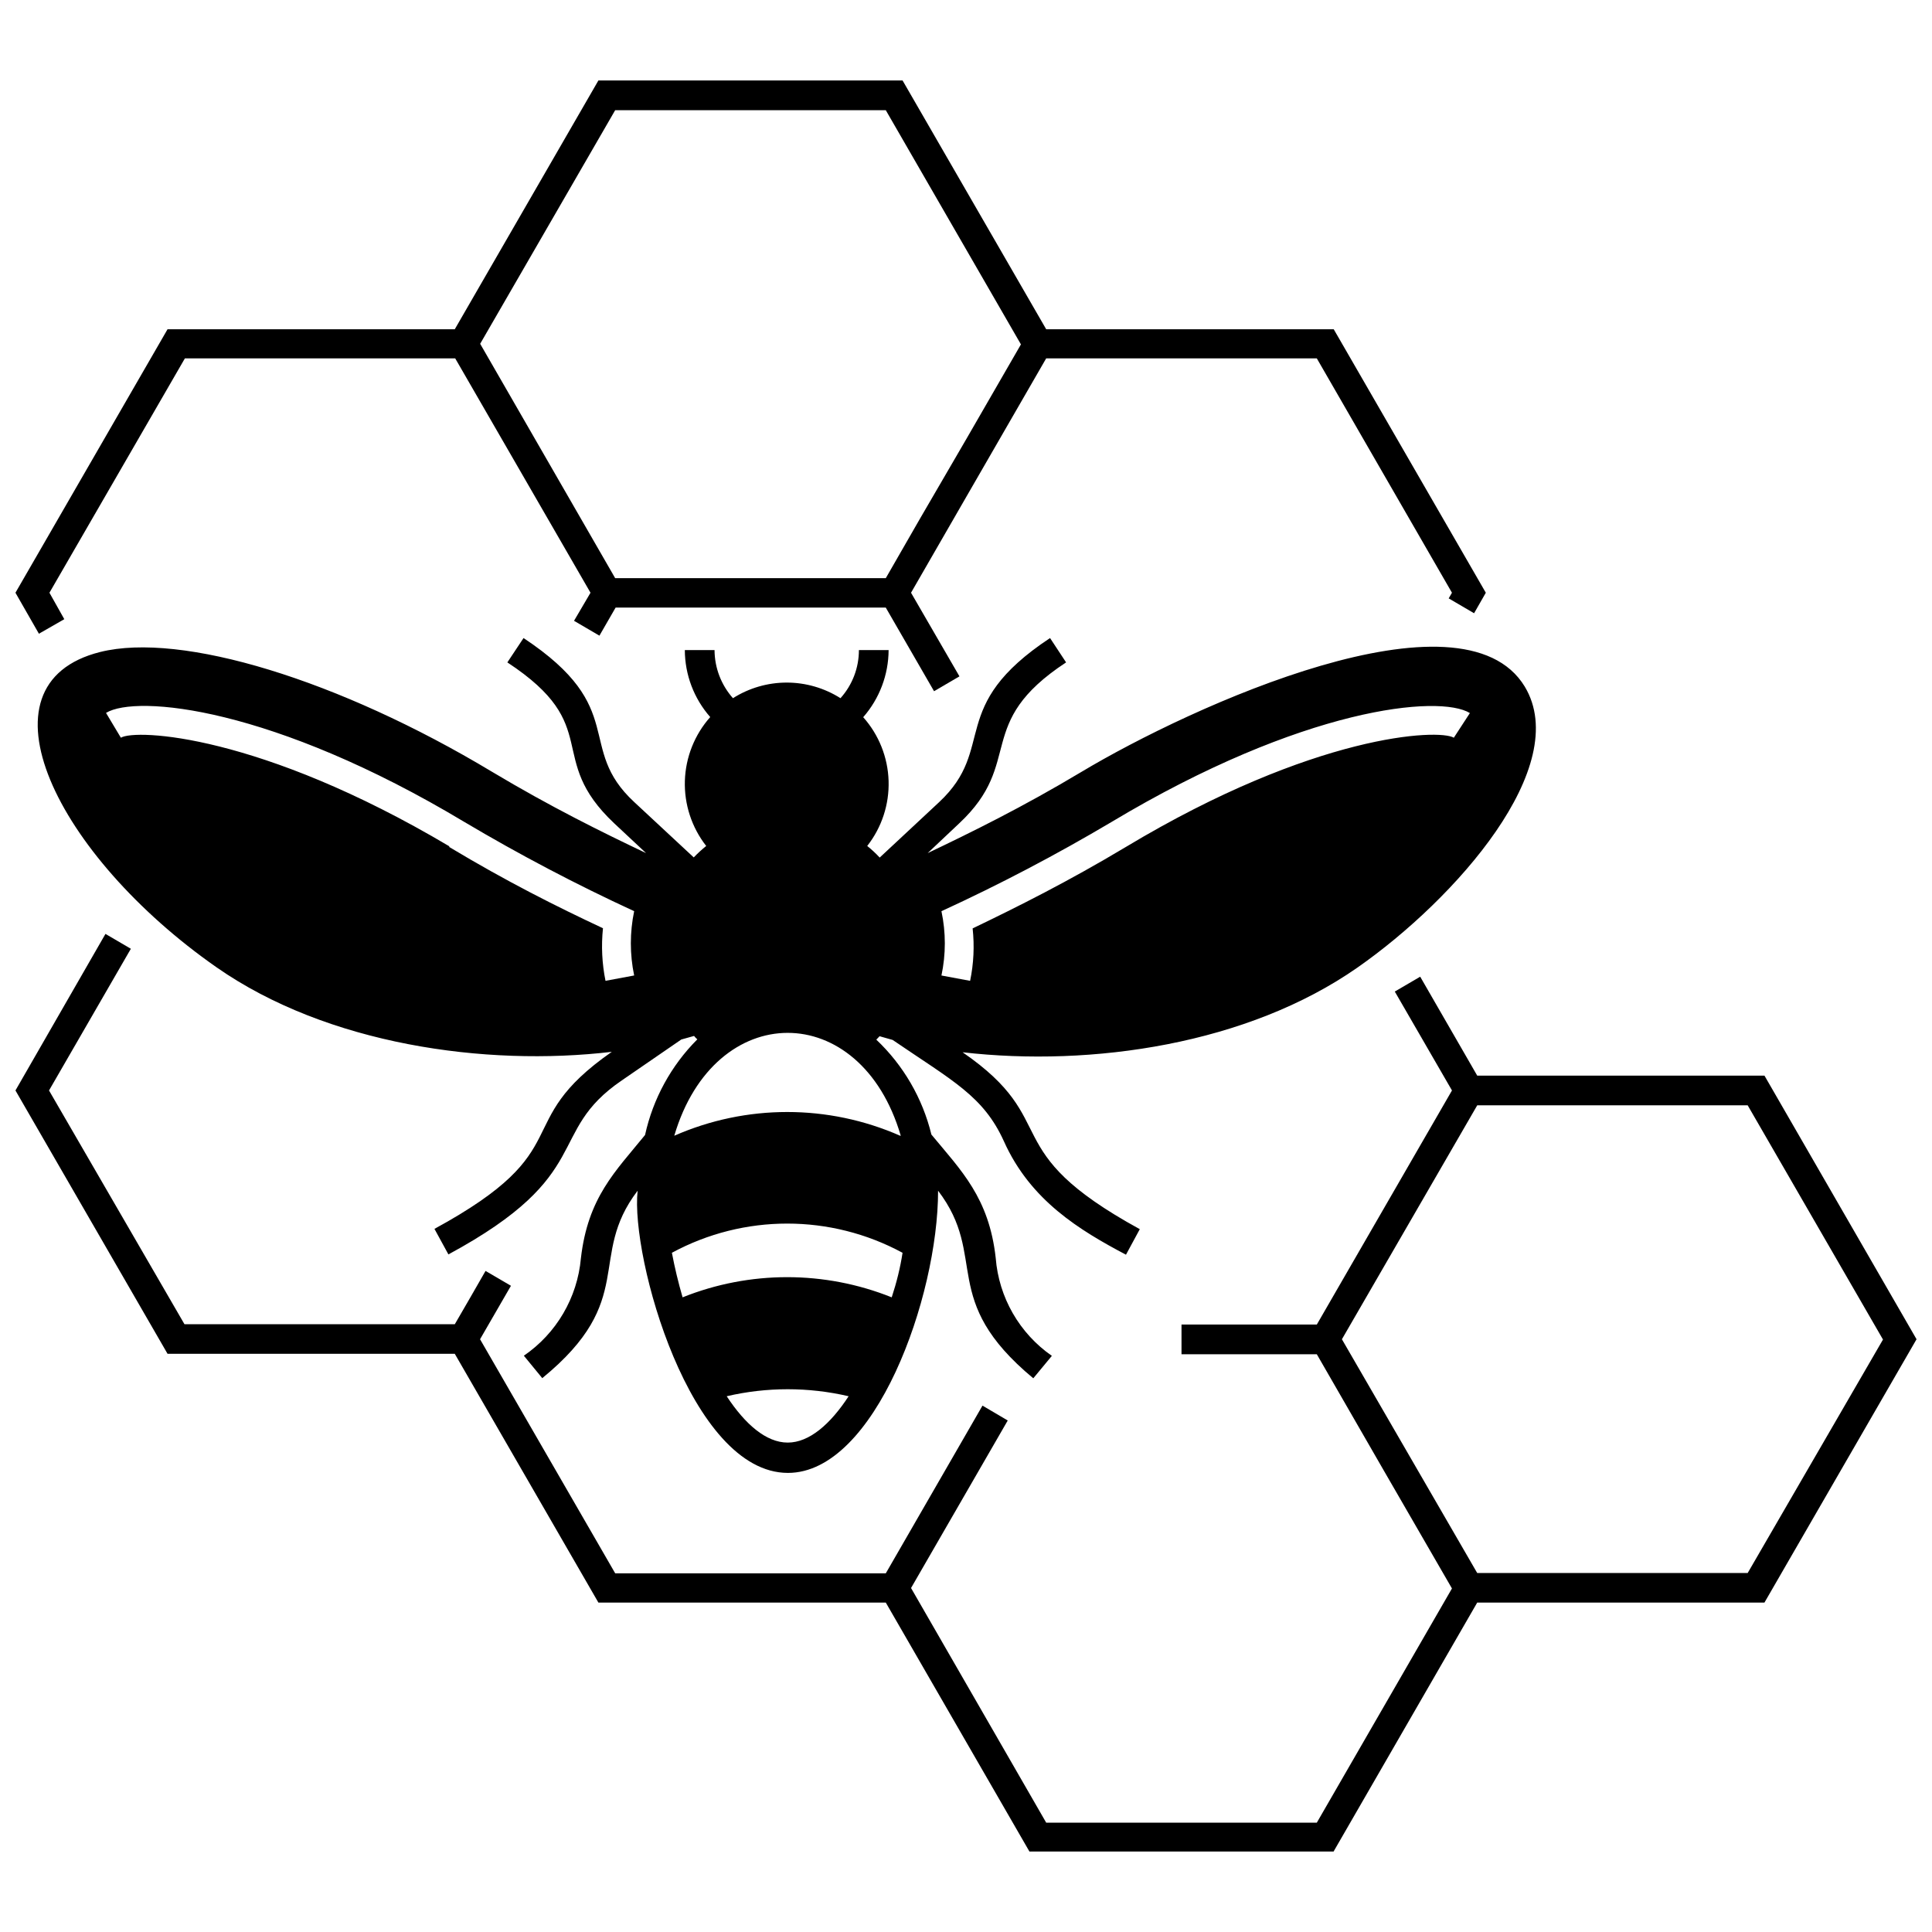
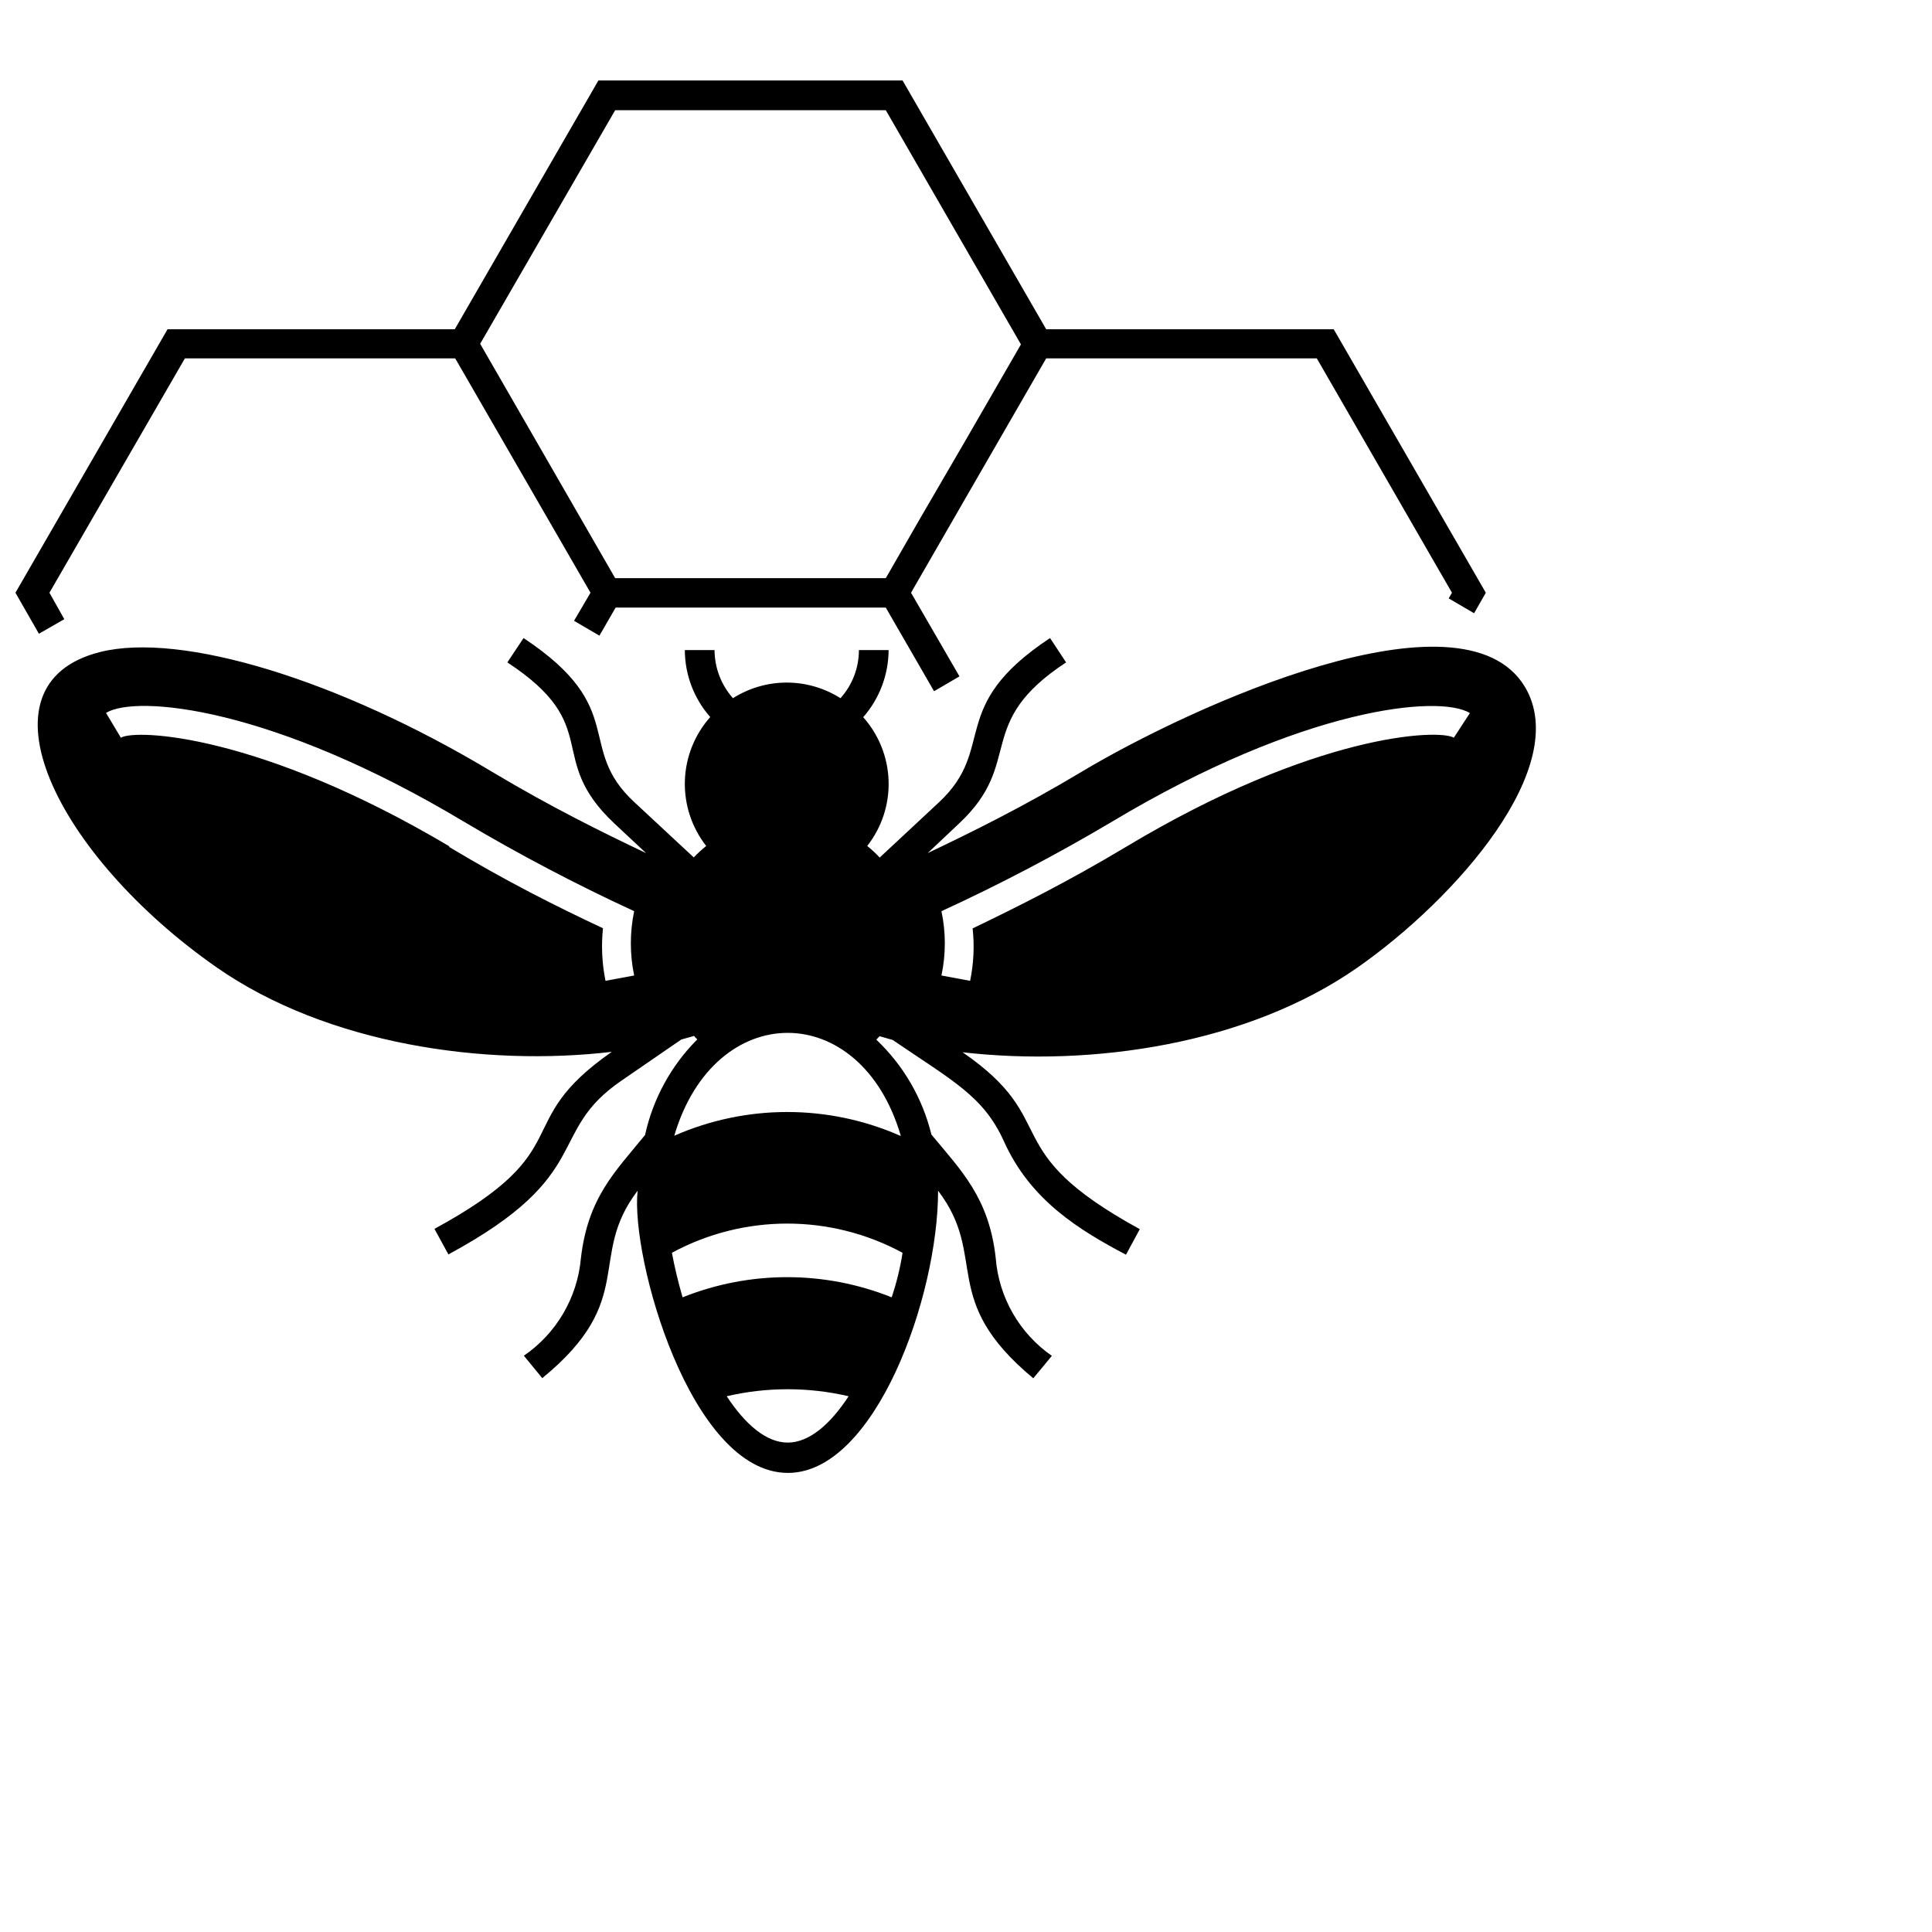
<svg xmlns="http://www.w3.org/2000/svg" width="800px" height="800px" version="1.1" viewBox="144 144 512 512">
  <defs>
    <clipPath id="b">
      <path d="m148.09 165h389.91v163h-389.91z" />
    </clipPath>
    <clipPath id="a">
-       <path d="m148.09 391h503.81v244h-503.81z" />
-     </clipPath>
+       </clipPath>
  </defs>
  <path d="m430.54 348.59c-15.508 9.289-29.207 16.02-40.699 21.492l8.344-7.871c17.438-16.297 3.66-26.449 28.34-42.668l-4.25-6.453c-27.551 18.223-13.934 29.047-29.402 43.492l-15.742 14.68h-0.004c-1.023-1.102-2.129-2.129-3.305-3.07 3.852-4.91 5.859-11.016 5.664-17.254-0.195-6.238-2.574-12.211-6.727-16.871 4.312-4.926 6.703-11.242 6.731-17.789h-7.871c0.004 4.707-1.734 9.25-4.883 12.75-4.262-2.699-9.203-4.137-14.246-4.137-5.047 0-9.988 1.438-14.25 4.137-3.125-3.516-4.859-8.047-4.879-12.75h-7.875c0.023 6.535 2.414 12.844 6.731 17.75-4.144 4.668-6.523 10.648-6.719 16.891-0.191 6.242 1.809 12.355 5.656 17.273-1.164 0.938-2.269 1.949-3.305 3.031l-15.742-14.641c-15.742-14.562-1.141-24.797-29.363-43.492l-4.289 6.453c25.82 16.965 9.762 25.191 28.34 42.668l8.422 7.871c-11.531-5.473-25.27-12.242-40.855-21.57-40.539-24.363-82.301-37.117-103.83-31.723-34.008 8.543-11.531 53.961 30.859 83.562 29.285 20.43 71.125 26.371 104.74 22.395-27.551 19.207-7.871 25.625-46.996 46.918l3.699 6.769c39.359-21.254 25.586-32.234 45.973-46.129l15.742-10.824 3.387-0.945h-0.004c0.258 0.328 0.547 0.633 0.867 0.902-6.945 6.953-11.75 15.75-13.855 25.348-7.871 9.684-15.152 16.531-17.004 32.707v0.004c-0.941 10.418-6.484 19.871-15.113 25.781l4.879 5.945c25.465-20.82 11.809-32.039 25.27-49.672-1.93 17.594 13.973 74.785 39.832 74.785 23.066 0 39.793-46.523 39.793-74.785 13.461 17.633 0 28.773 25.23 49.711l4.922-5.945c-8.602-5.981-14.062-15.5-14.879-25.941-1.77-15.98-9.172-23.184-17.043-32.707-2.344-9.613-7.414-18.348-14.602-25.152l0.867-0.906 3.465 0.984c15.98 10.902 24.051 14.879 29.48 26.844 7.047 15.742 20.152 23.617 32.355 30.07l3.66-6.769c-38.691-21.176-20.074-28.34-46.957-46.879 34.281 3.938 75.531-2.125 104.62-22.434 26.098-18.223 57.07-53.332 44.359-74.469-16.617-27.395-88.254 5.078-117.54 22.633zm-167.48 19.68c-50.148-29.754-83.129-31.133-87.027-28.77l-3.938-6.574c8.07-4.922 44.242-1.535 95.016 28.93 14.566 8.645 29.57 16.527 44.949 23.617-1.172 5.617-1.172 11.422 0 17.039l-7.598 1.418h0.004c-0.93-4.582-1.156-9.281-0.672-13.934-12.359-5.785-25.621-12.438-40.734-21.527zm89.699 158.03c-5.746 0-11.297-4.879-16.176-12.281 10.629-2.477 21.684-2.477 32.312 0-4.84 7.402-10.43 12.281-16.137 12.281zm27.551-38.496 0.004 0.004c-17.789-7.129-37.637-7.129-55.422 0-1.141-3.938-2.086-7.871-2.832-11.809 19.07-10.316 42.055-10.316 61.125 0-0.59 3.894-1.574 7.871-2.871 11.809zm2.242-42.824 0.004 0.004c-19.074-8.387-40.793-8.387-59.867 0 10.707-36.293 49.359-36.41 60.023 0zm146.73-105.48c-3.938-2.363-36.801-1.141-86.945 28.969-15.191 9.094-28.457 15.742-40.582 21.57h0.004c0.504 4.641 0.281 9.328-0.668 13.895l-7.598-1.418c1.195-5.617 1.195-11.422 0-17.039 15.41-7.082 30.441-14.965 45.027-23.617 50.812-30.465 86.945-33.852 95.016-28.891z" />
  <g clip-path="url(#b)">
    <path d="m161.04 308.09-3.938-7.008 35.895-62.109h71.637l35.855 62.109-4.367 7.438 6.731 3.938 4.289-7.438h71.598l12.793 22.16 6.731-3.938-12.832-22.16c16.176-28.023 7.477-13.027 35.816-62.109h71.719l35.816 62.109-0.867 1.496 6.731 3.938 3.109-5.434-40.305-69.824h-76.199l-38.062-65.93h-80.609l-38.062 65.93h-76.121l-40.305 69.824 6.219 10.863zm145.99-134.89h71.711l35.816 62.07c-26.367 45.812-18.891 32.391-35.816 61.953h-71.711l-35.781-62.113z" />
  </g>
  <g clip-path="url(#a)">
    <path d="m611.6 429.05h-76.121l-15.113-26.215-6.731 3.938 15.152 26.211-35.816 62.031-35.859 0.004v7.871h35.855c21.965 38.102 13.777 23.969 35.816 62.07l-35.816 62.07h-71.711l-35.82-62.188 25.625-44.398-6.691-3.938-25.625 44.438h-71.711l-35.816-62.031 8.188-14.168-6.731-3.938c-4.801 8.344-2.914 5.117-8.148 14.129h-71.637l-35.898-61.953 21.688-37.551-6.731-3.938-23.852 41.488 40.305 69.789h76.121l38.062 65.93 76.16-0.004 38.062 65.969h80.609l38.062-65.969h76.121l40.305-69.785zm-4.449 131.82h-71.672l-35.859-61.953 35.859-61.992h71.676l35.855 62.07z" />
  </g>
</svg>